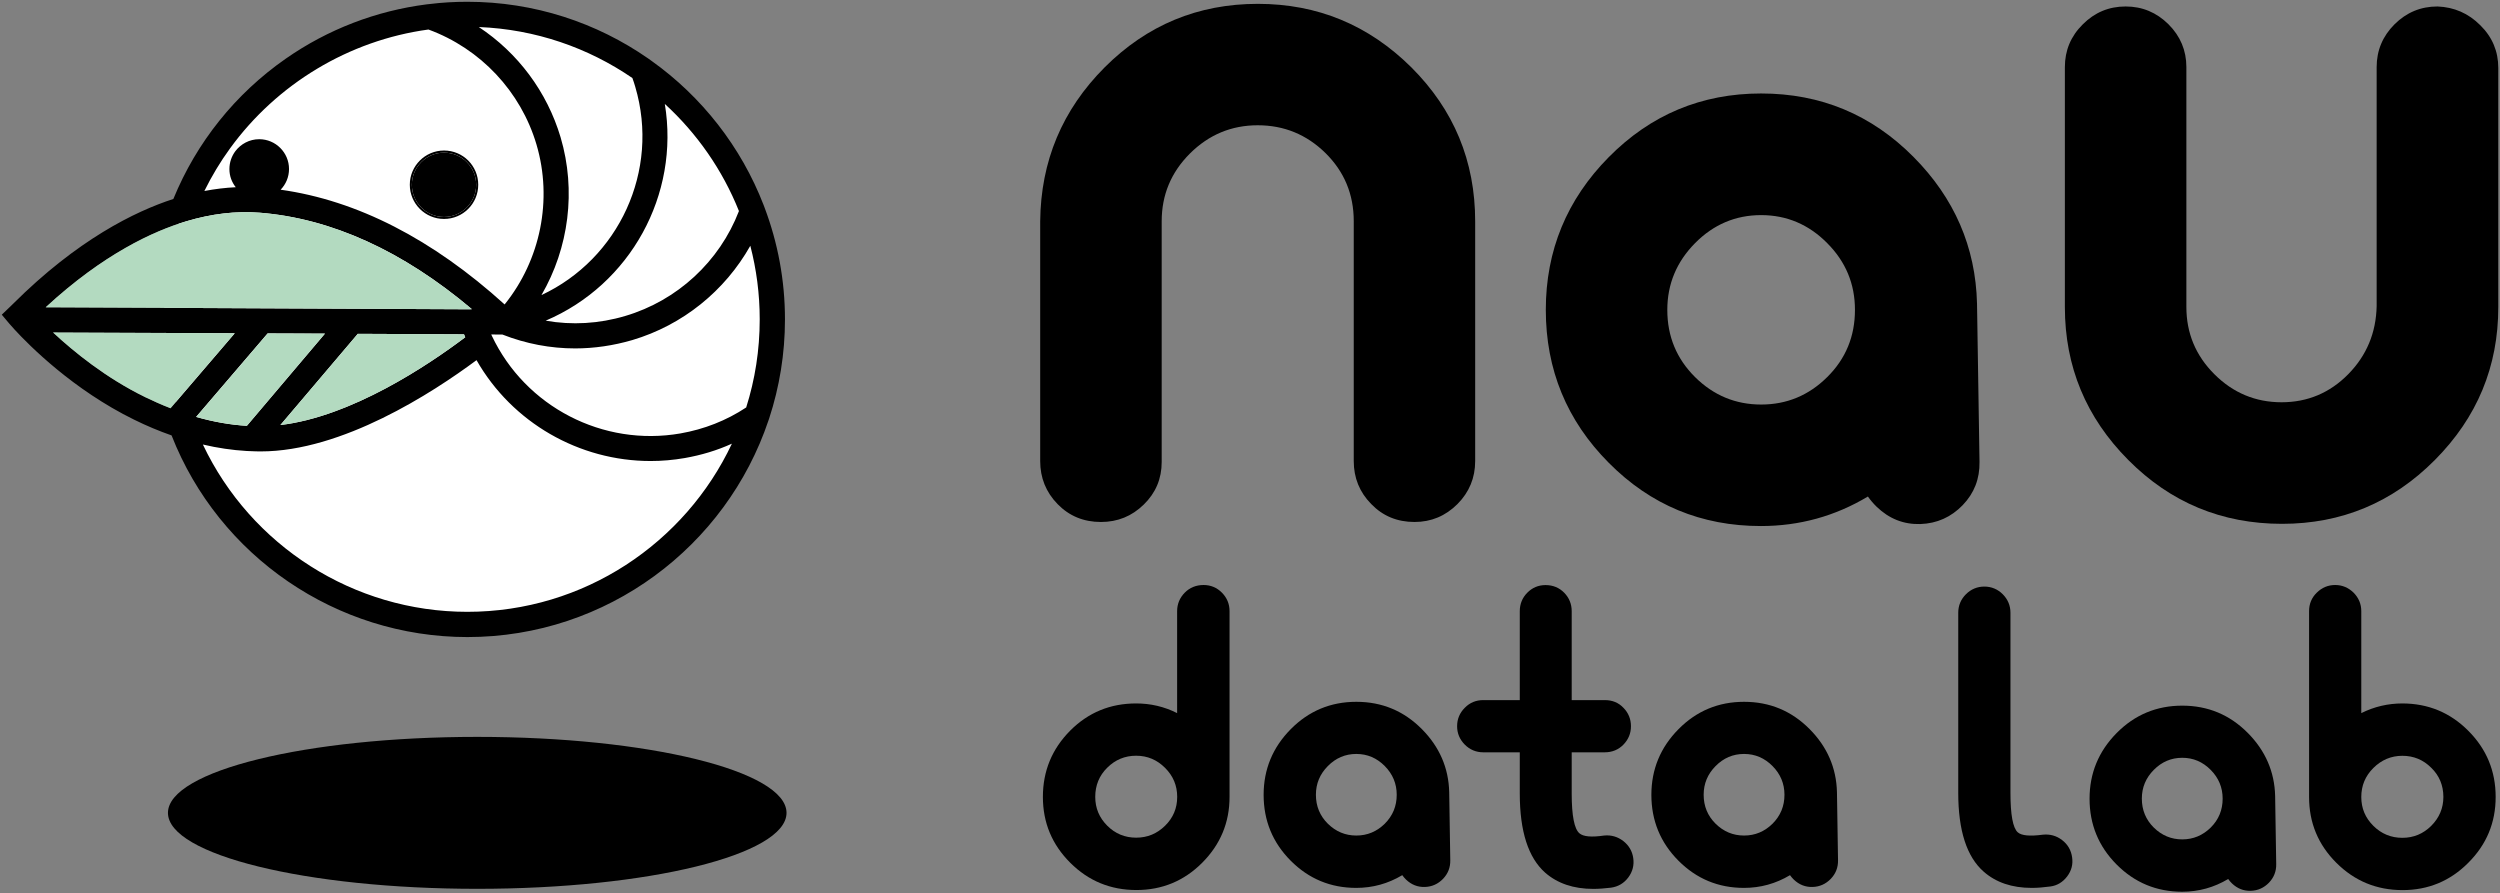
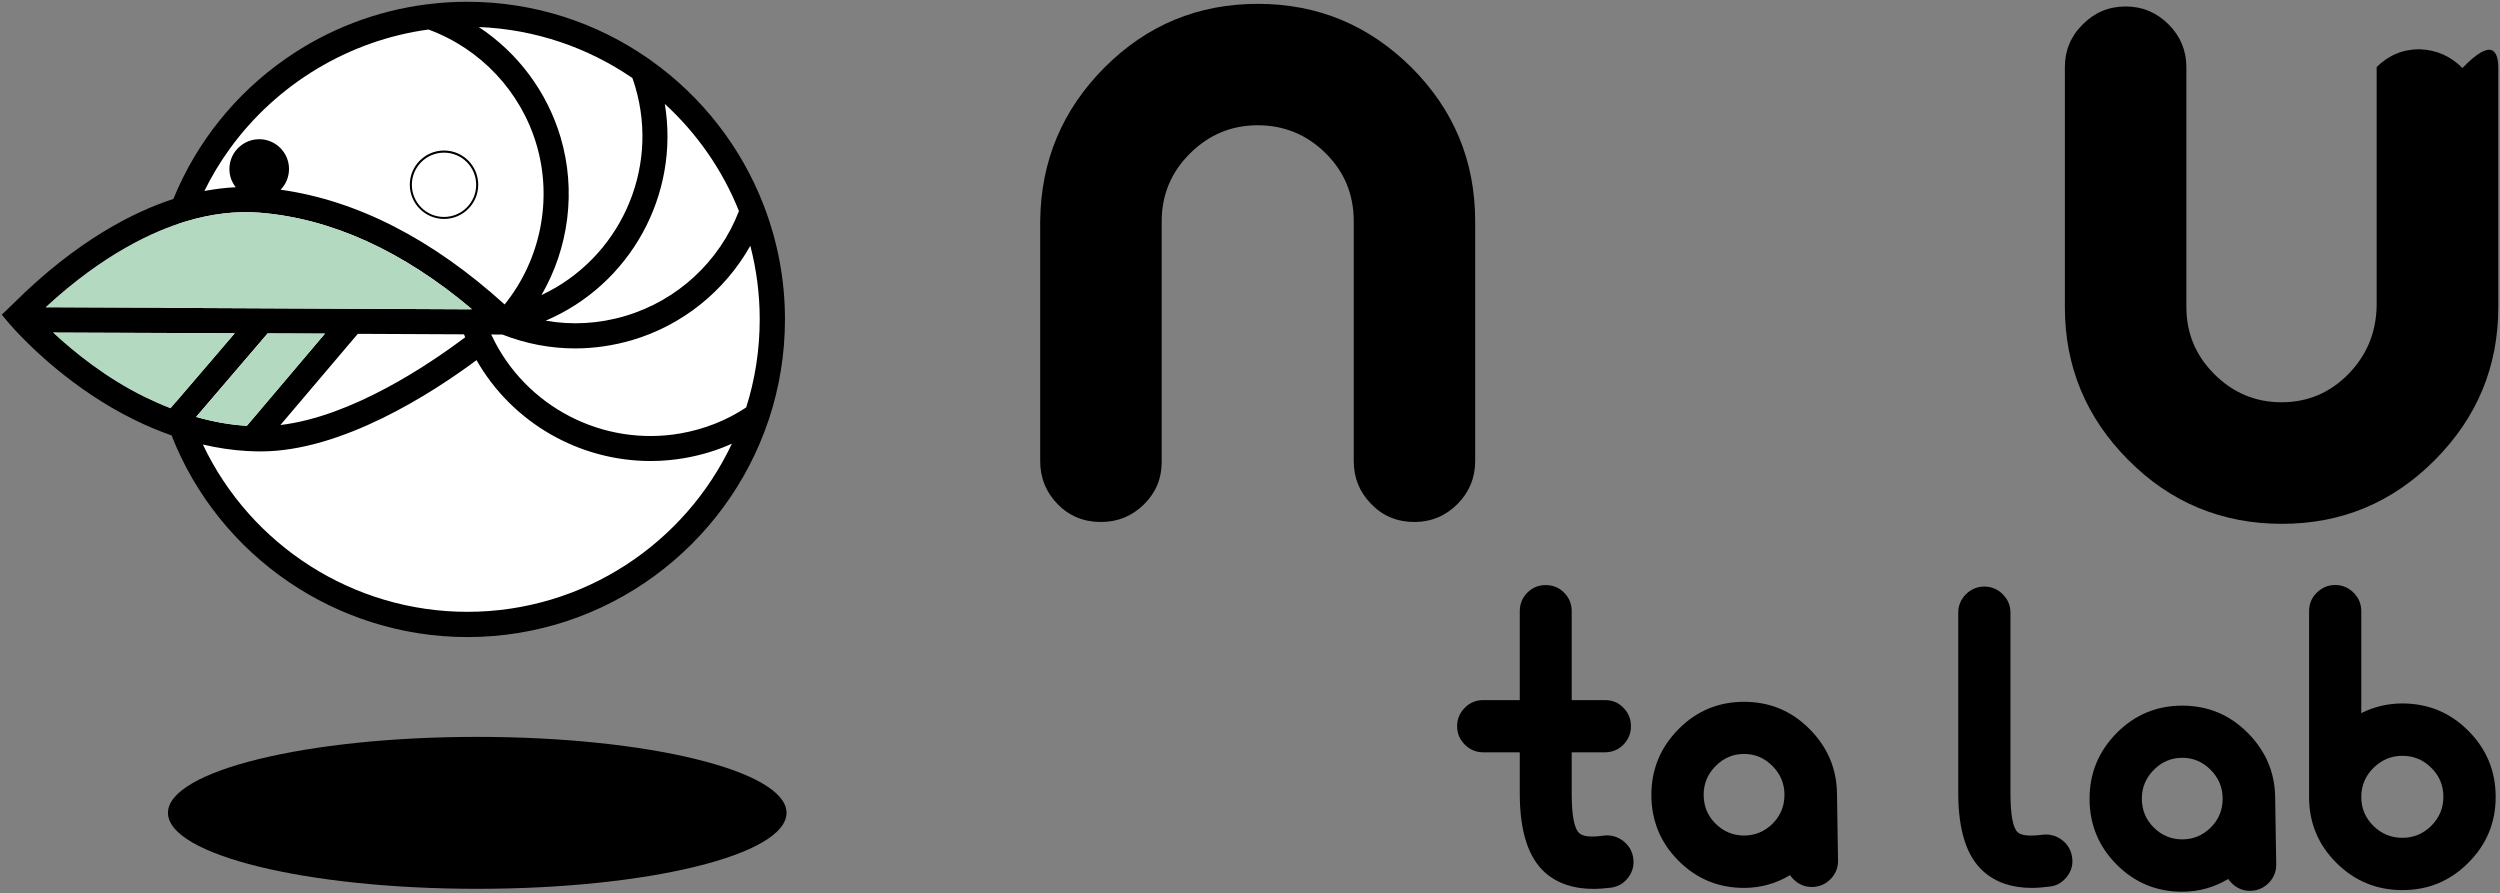
<svg xmlns="http://www.w3.org/2000/svg" version="1.1" id="レイヤー_1" x="0px" y="0px" viewBox="0 0 351.45 125.6" style="enable-background:new 0 0 351.45 125.6;" xml:space="preserve">
  <rect x="0" y="0" width="351.45" height="125.6" fill="#808080" stroke="none" />
  <style type="text/css">
	.st0{fill:#FFFFFF;}
	.st1{fill:#B3DAC0;}
</style>
  <circle class="st0" cx="66.56" cy="44.63" r="43.5" />
  <g>
    <g>
      <g id="XMLID_51_">
        <g id="XMLID_52_">
          <g>
            <path d="M45.68,46.9l-8.06-0.03L27.57,58.61c2.41,0.69,4.8,1.12,7.13,1.25L45.68,46.9z M50.3,46.93L39.42,59.75       c10.03-1.2,20.8-8.44,25.98-12.34c-0.06-0.14-0.11-0.27-0.17-0.41L50.3,46.93z M28.52,62.49       c6.74,14.23,21.19,23.52,37.17,23.52c16.42,0,30.63-9.68,37.2-23.64c-2.09,0.95-4.3,1.61-6.61,2.02       c-1.61,0.28-3.22,0.42-4.82,0.42c-10.03,0-19.45-5.38-24.47-14.18c-6.21,4.61-18.89,12.83-30.34,12.83c-0.23,0-0.47,0-0.7-0.01       c-0.42-0.01-0.85-0.02-1.27-0.05C32.64,63.28,30.59,62.98,28.52,62.49z M23.97,57.39L33,46.85L7.46,46.74       c2.89,2.69,7.41,6.38,12.93,9.08C21.59,56.4,22.78,56.93,23.97,57.39z M24.12,61.21c-1.75-0.61-3.52-1.35-5.28-2.22       C10.28,54.79,4.1,48.56,2.05,46.33c-0.43-0.47-0.68-0.76-0.73-0.82l-1.07-1.27l1.2-1.15c0.09-0.08,0.21-0.21,0.38-0.37       c9.04-9.01,17.12-12.99,22.54-14.75c3.26-7.96,8.71-14.78,15.8-19.72C46.11,4.11,52.88,1.52,60,0.61       c0.09-0.01,0.19-0.03,0.29-0.03l0.09-0.01c1.75-0.22,3.53-0.32,5.31-0.32c9.44,0,18.21,2.95,25.43,7.97l0.49,0.35       c7.05,5.03,12.57,12.06,15.74,20.26l0.15,0.4c1.84,4.88,2.85,10.16,2.85,15.67c0,4.85-0.78,9.51-2.21,13.89l-0.11,0.32       c-5.94,17.68-22.67,30.45-42.33,30.45C47.31,89.55,30.79,78.22,24.12,61.21z M106.8,44.89c0-3.57-0.46-7.03-1.32-10.34       c-3.57,6.34-9.51,11.16-16.6,13.26c-2.64,0.77-5.34,1.17-8.02,1.17c-3.47,0-6.91-0.65-10.23-1.95h-0.01l-1.56-0.01       c0.03,0.07,0.06,0.13,0.09,0.2c4.72,9.97,15.62,15.61,26.51,13.71c3.34-0.59,6.44-1.8,9.24-3.65       C106.14,53.37,106.8,49.21,106.8,44.89z M103.88,29.67c-2.31-5.79-5.91-10.93-10.42-15.06c2.11,12.75-4.83,25.4-16.75,30.47       c3.69,0.65,7.49,0.44,11.18-0.66C95.21,42.26,101.15,36.77,103.88,29.67z M76.12,41.48C86.97,36.41,92.8,24.01,89.3,12.19       c-0.12-0.41-0.25-0.82-0.4-1.22c-6.2-4.25-13.6-6.85-21.59-7.17c5.48,3.62,9.59,9.09,11.5,15.51       C81.02,26.79,79.97,34.85,76.12,41.48z M70.94,42.8c5.05-6.26,6.77-14.73,4.48-22.48c-2.21-7.47-7.88-13.49-15.19-16.17       c-11.19,1.52-21.32,7.66-27.89,16.71c-1.37,1.88-2.57,3.88-3.61,5.99c1.48-0.28,2.96-0.46,4.41-0.53       c-0.56-0.71-0.89-1.58-0.89-2.55c0-0.94,0.31-1.81,0.83-2.51c0.77-1.02,1.99-1.69,3.36-1.69c2.31,0,4.19,1.88,4.19,4.19       c0,1.13-0.45,2.16-1.18,2.91C50.2,28.18,60.78,33.6,70.94,42.8z M66.35,43.48c-0.01-0.01-0.02-0.02-0.03-0.03       C56.61,35.26,46.58,30.71,36.5,29.9c-3.31-0.26-6.77,0.15-10.31,1.21c-4.62,1.38-11.66,4.6-19.77,12.09l30.01,0.14l12.84,0.06       l16.82,0.08H66.35z" />
            <path d="M67.09,103.59c24.01,0,43.48,4.78,43.48,10.68c0,5.9-19.47,10.68-43.48,10.68s-43.48-4.78-43.48-10.68       C23.62,108.37,43.08,103.59,67.09,103.59z" />
            <path d="M66.32,43.45c0.01,0.01,0.02,0.02,0.03,0.03h-0.27C66.16,43.46,66.24,43.45,66.32,43.45z" />
            <path class="st1" d="M66.32,43.45c-0.08,0-0.16,0.01-0.24,0.03L49.27,43.4l-12.84-0.06L6.42,43.2       c8.11-7.49,15.15-10.71,19.77-12.09c3.54-1.06,7-1.47,10.31-1.21C46.58,30.71,56.61,35.26,66.32,43.45z" />
            <path d="M62.42,21.16c2.66,0,4.81,2.15,4.81,4.81c0,2.65-2.15,4.81-4.81,4.81c-2.65,0-4.81-2.16-4.81-4.81       C57.61,23.32,59.77,21.16,62.42,21.16z M66.94,25.98c0-2.5-2.02-4.52-4.52-4.52c-2.49,0-4.52,2.02-4.52,4.52       c0,2.49,2.02,4.52,4.52,4.52C64.92,30.49,66.94,28.47,66.94,25.98z" />
-             <path d="M62.42,21.46c2.5,0,4.52,2.02,4.52,4.52c0,2.49-2.02,4.52-4.52,4.52c-2.49,0-4.52-2.02-4.52-4.52       C57.9,23.48,59.93,21.46,62.42,21.46z" />
-             <path class="st1" d="M65.23,47c0.06,0.14,0.11,0.27,0.17,0.41c-5.18,3.91-15.95,11.15-25.98,12.34L50.3,46.93L65.23,47z" />
            <path d="M60,0.61c0.09-0.02,0.19-0.03,0.29-0.03C60.19,0.58,60.09,0.6,60,0.61z" />
            <path class="st1" d="M45.68,46.9L34.71,59.86c-2.33-0.14-4.72-0.57-7.13-1.25l10.05-11.73L45.68,46.9z" />
            <path class="st1" d="M33,46.85l-9.03,10.54c-1.19-0.46-2.38-0.99-3.58-1.57c-5.52-2.7-10.04-6.39-12.93-9.08L33,46.85z" />
          </g>
          <g>
				</g>
        </g>
      </g>
    </g>
    <g>
      <g id="XMLID_49_">
        <g id="XMLID_50_">
          <g>
-             <path d="M351.21,9.56v33.61c0,8.36-2.97,15.52-8.92,21.5c-5.94,5.98-13.11,8.97-21.48,8.97c-8.46,0-15.67-2.99-21.61-8.97       c-5.94-5.97-8.92-13.14-8.92-21.5V9.43c0-2.33,0.83-4.34,2.52-6.01c1.67-1.67,3.67-2.51,6.02-2.51c2.34,0,4.35,0.84,6.03,2.51       c1.67,1.67,2.51,3.68,2.51,6.01v33.72c0,3.67,1.3,6.83,3.94,9.46c2.62,2.62,5.78,3.94,9.44,3.94s6.79-1.32,9.37-3.94       c2.59-2.63,3.92-5.83,4-9.59V9.43c0-2.33,0.84-4.34,2.51-6.01c1.68-1.67,3.69-2.51,6.04-2.51c2.34,0.09,4.35,0.96,6.02,2.64       C350.37,5.21,351.21,7.22,351.21,9.56z" />
+             <path d="M351.21,9.56v33.61c0,8.36-2.97,15.52-8.92,21.5c-5.94,5.98-13.11,8.97-21.48,8.97c-8.46,0-15.67-2.99-21.61-8.97       c-5.94-5.97-8.92-13.14-8.92-21.5V9.43c0-2.33,0.83-4.34,2.52-6.01c1.67-1.67,3.67-2.51,6.02-2.51c2.34,0,4.35,0.84,6.03,2.51       c1.67,1.67,2.51,3.68,2.51,6.01v33.72c0,3.67,1.3,6.83,3.94,9.46c2.62,2.62,5.78,3.94,9.44,3.94s6.79-1.32,9.37-3.94       c2.59-2.63,3.92-5.83,4-9.59V9.43c1.68-1.67,3.69-2.51,6.04-2.51c2.34,0.09,4.35,0.96,6.02,2.64       C350.37,5.21,351.21,7.22,351.21,9.56z" />
            <path d="M346.99,102.73c2.57,2.57,3.85,5.67,3.85,9.31c0,3.61-1.28,6.69-3.85,9.25c-2.55,2.57-5.64,3.84-9.24,3.84       c-3.65,0-6.74-1.28-9.31-3.84c-2.56-2.56-3.83-5.63-3.83-9.25V85.91c0-1,0.35-1.88,1.08-2.59c0.72-0.71,1.58-1.08,2.59-1.08       c1,0,1.86,0.37,2.59,1.08c0.71,0.72,1.08,1.59,1.08,2.59v14.34c1.84-0.92,3.77-1.36,5.79-1.36       C341.35,98.9,344.44,100.17,346.99,102.73z M343.49,112.03c0-1.61-0.57-3-1.71-4.1c-1.12-1.12-2.47-1.68-4.06-1.68       c-1.58,0-2.93,0.58-4.07,1.71s-1.7,2.49-1.7,4.08c0,1.59,0.56,2.93,1.7,4.06c1.13,1.12,2.49,1.68,4.07,1.68       c1.58,0,2.93-0.56,4.06-1.68C342.91,114.97,343.49,113.62,343.49,112.03z" />
            <path d="M291.3,120.54c0.14,0.98-0.09,1.86-0.7,2.67c-0.62,0.81-1.4,1.28-2.35,1.41c-0.96,0.13-1.84,0.2-2.63,0.2       c-2.77,0-5.02-0.76-6.75-2.28c-2.39-2.09-3.58-5.79-3.58-11.08V86.13c0-1,0.37-1.88,1.08-2.59c0.71-0.71,1.59-1.08,2.59-1.08       c1,0,1.88,0.37,2.59,1.08c0.71,0.72,1.08,1.59,1.08,2.59v25.31c0,3.1,0.34,4.96,1.03,5.57c0.53,0.47,1.71,0.57,3.52,0.33       c1-0.1,1.9,0.14,2.7,0.75C290.69,118.71,291.16,119.52,291.3,120.54z" />
-             <path d="M278.28,64.94c0.04,2.36-0.74,4.39-2.37,6.08c-1.63,1.68-3.61,2.57-5.95,2.65c-2.34,0.07-4.39-0.74-6.14-2.43       c-0.47-0.46-0.88-0.94-1.23-1.44c-4.62,2.77-9.63,4.15-15.04,4.15c-8.37,0-15.5-2.95-21.39-8.89       c-5.9-5.93-8.85-13.1-8.85-21.51c0-8.33,2.95-15.49,8.85-21.46c5.9-5.97,13.05-8.95,21.42-8.95c8.38,0,15.52,2.97,21.43,8.93       c5.72,5.76,8.73,12.65,8.92,20.62c0,0,0,0,0,0.02L278.28,64.94z M260.77,43.56c0-3.64-1.29-6.76-3.9-9.38       c-2.59-2.62-5.69-3.94-9.29-3.94c-3.6,0-6.7,1.32-9.29,3.94c-2.59,2.62-3.9,5.75-3.9,9.38c0,3.72,1.3,6.87,3.9,9.45       c2.59,2.57,5.7,3.86,9.29,3.86c3.61,0,6.7-1.29,9.29-3.86C259.48,50.43,260.77,47.28,260.77,43.56z" />
            <path d="M229.6,120.62c0.15,1-0.09,1.93-0.7,2.74c-0.61,0.81-1.42,1.29-2.43,1.43c-0.87,0.1-1.69,0.17-2.49,0.17       c-2.78,0-5.03-0.77-6.76-2.28c-2.37-2.1-3.57-5.8-3.57-11.12v-5.8h-5.14c-1,0-1.88-0.37-2.59-1.08       c-0.72-0.73-1.08-1.59-1.08-2.59c0-1.02,0.37-1.88,1.08-2.59c0.71-0.73,1.59-1.08,2.59-1.08h5.14v-12.5       c0-1,0.35-1.88,1.05-2.59c0.7-0.71,1.56-1.08,2.57-1.08c1.06,0,1.93,0.37,2.63,1.08c0.7,0.72,1.05,1.59,1.05,2.59v12.5h4.65       c1.05,0,1.93,0.35,2.62,1.08c0.7,0.71,1.06,1.58,1.06,2.59c0,1-0.35,1.86-1.06,2.59c-0.69,0.71-1.58,1.08-2.62,1.08h-4.65v5.8       c0,3.12,0.37,4.97,1.08,5.58c0.55,0.48,1.7,0.58,3.47,0.32c1-0.1,1.9,0.16,2.7,0.77C228.99,118.85,229.46,119.65,229.6,120.62z       " />
            <path d="M207.38,31.12v33.7c0,2.35-0.83,4.37-2.5,6.05c-1.68,1.67-3.68,2.51-6.03,2.51c-2.43,0-4.46-0.84-6.09-2.53       c-1.64-1.67-2.45-3.68-2.45-6.03V31.1c0-3.79-1.33-6.97-3.97-9.58c-2.66-2.61-5.83-3.91-9.53-3.91s-6.88,1.33-9.54,3.98       c-2.64,2.64-3.96,5.81-3.96,9.51v33.84c0,2.36-0.84,4.35-2.51,5.98c-1.68,1.65-3.69,2.46-6.03,2.46       c-2.43,0-4.46-0.84-6.09-2.51c-1.64-1.68-2.45-3.7-2.45-6.05v-33.7c0.08-8.48,3.11-15.68,9.06-21.65       c5.96-5.96,13.14-8.93,21.54-8.93c8.38,0,15.57,2.97,21.58,8.93C204.38,15.43,207.38,22.64,207.38,31.12z" />
-             <path d="M172.85,85.91v26.12c0,3.61-1.29,6.69-3.84,9.25c-2.56,2.57-5.65,3.84-9.25,3.84c-3.65,0-6.75-1.28-9.31-3.84       c-2.56-2.56-3.84-5.63-3.84-9.25c0-3.64,1.28-6.74,3.83-9.31c2.55-2.56,5.64-3.83,9.28-3.83c2.01,0,3.94,0.44,5.76,1.36V85.91       c0-1,0.37-1.88,1.07-2.59c0.7-0.71,1.59-1.08,2.65-1.08c1.01,0,1.88,0.37,2.58,1.08C172.49,84.04,172.85,84.91,172.85,85.91z        M165.49,112.03c0-1.59-0.56-2.94-1.7-4.08c-1.13-1.13-2.47-1.71-4.07-1.71c-1.58,0-2.93,0.56-4.06,1.68       c-1.13,1.11-1.69,2.49-1.69,4.1c0,1.59,0.56,2.93,1.69,4.06c1.12,1.12,2.48,1.68,4.06,1.68c1.59,0,2.93-0.56,4.07-1.68       C164.92,114.97,165.49,113.62,165.49,112.03z" />
          </g>
          <g>
				</g>
        </g>
      </g>
      <g id="XMLID_46_">
        <g id="XMLID_47_">
          <g id="XMLID_48_">
            <g>
-               <path d="M203.88,120.93c0.02,1.02-0.32,1.89-1.02,2.62c-0.7,0.72-1.55,1.11-2.56,1.14c-1.01,0.03-1.89-0.32-2.64-1.04        c-0.2-0.2-0.38-0.4-0.53-0.62c-1.99,1.19-4.15,1.79-6.47,1.79c-3.6,0-6.67-1.27-9.21-3.82c-2.54-2.55-3.81-5.64-3.81-9.26        c0-3.58,1.27-6.66,3.81-9.23s5.62-3.85,9.22-3.85c3.61,0,6.68,1.28,9.22,3.84c2.46,2.48,3.76,5.44,3.84,8.87v0.01        L203.88,120.93z M196.35,111.73c0-1.56-0.56-2.91-1.68-4.04c-1.12-1.13-2.45-1.7-4-1.7c-1.55,0-2.88,0.57-4,1.7        c-1.12,1.13-1.68,2.47-1.68,4.04c0,1.6,0.56,2.96,1.68,4.07c1.12,1.1,2.45,1.66,4,1.66c1.55,0,2.88-0.56,4-1.66        C195.79,114.68,196.35,113.33,196.35,111.73z" />
-             </g>
+               </g>
            <g>
					</g>
          </g>
        </g>
      </g>
      <g id="XMLID_43_">
        <g id="XMLID_44_">
          <g id="XMLID_45_">
            <g>
              <path d="M258.39,120.93c0.02,1.02-0.32,1.89-1.02,2.62c-0.7,0.72-1.55,1.11-2.56,1.14c-1.01,0.03-1.89-0.32-2.64-1.04        c-0.2-0.2-0.38-0.4-0.53-0.62c-1.99,1.19-4.15,1.79-6.47,1.79c-3.6,0-6.67-1.27-9.21-3.82c-2.54-2.55-3.81-5.64-3.81-9.26        c0-3.58,1.27-6.66,3.81-9.23s5.62-3.85,9.22-3.85c3.61,0,6.68,1.28,9.22,3.84c2.46,2.48,3.76,5.44,3.84,8.87v0.01        L258.39,120.93z M250.86,111.73c0-1.56-0.56-2.91-1.68-4.04c-1.12-1.13-2.45-1.7-4-1.7c-1.55,0-2.88,0.57-4,1.7        c-1.12,1.13-1.68,2.47-1.68,4.04c0,1.6,0.56,2.96,1.68,4.07c1.12,1.1,2.45,1.66,4,1.66c1.55,0,2.88-0.56,4-1.66        C250.3,114.68,250.86,113.33,250.86,111.73z" />
            </g>
            <g>
					</g>
          </g>
        </g>
      </g>
      <g id="XMLID_40_">
        <g id="XMLID_41_">
          <g id="XMLID_42_">
            <g>
              <path d="M319.99,121.47c0.02,1.02-0.32,1.89-1.02,2.62c-0.7,0.72-1.55,1.11-2.56,1.14c-1.01,0.03-1.89-0.32-2.64-1.04        c-0.2-0.2-0.38-0.4-0.53-0.62c-1.99,1.19-4.15,1.79-6.47,1.79c-3.6,0-6.67-1.27-9.21-3.82c-2.54-2.55-3.81-5.64-3.81-9.26        c0-3.58,1.27-6.66,3.81-9.23s5.62-3.85,9.22-3.85c3.61,0,6.68,1.28,9.22,3.84c2.46,2.48,3.76,5.44,3.84,8.87v0.01        L319.99,121.47z M312.46,112.27c0-1.56-0.56-2.91-1.68-4.04c-1.12-1.13-2.45-1.7-4-1.7c-1.55,0-2.88,0.57-4,1.7        c-1.12,1.13-1.68,2.47-1.68,4.04c0,1.6,0.56,2.96,1.68,4.07c1.12,1.1,2.45,1.66,4,1.66c1.55,0,2.88-0.56,4-1.66        C311.9,115.23,312.46,113.87,312.46,112.27z" />
            </g>
            <g>
					</g>
          </g>
        </g>
      </g>
    </g>
  </g>
  <g>
</g>
  <g>
</g>
  <g>
</g>
  <g>
</g>
  <g>
</g>
  <g>
</g>
  <g>
</g>
  <g>
</g>
  <g>
</g>
  <g>
</g>
  <g>
</g>
  <g>
</g>
  <g>
</g>
  <g>
</g>
  <g>
</g>
</svg>